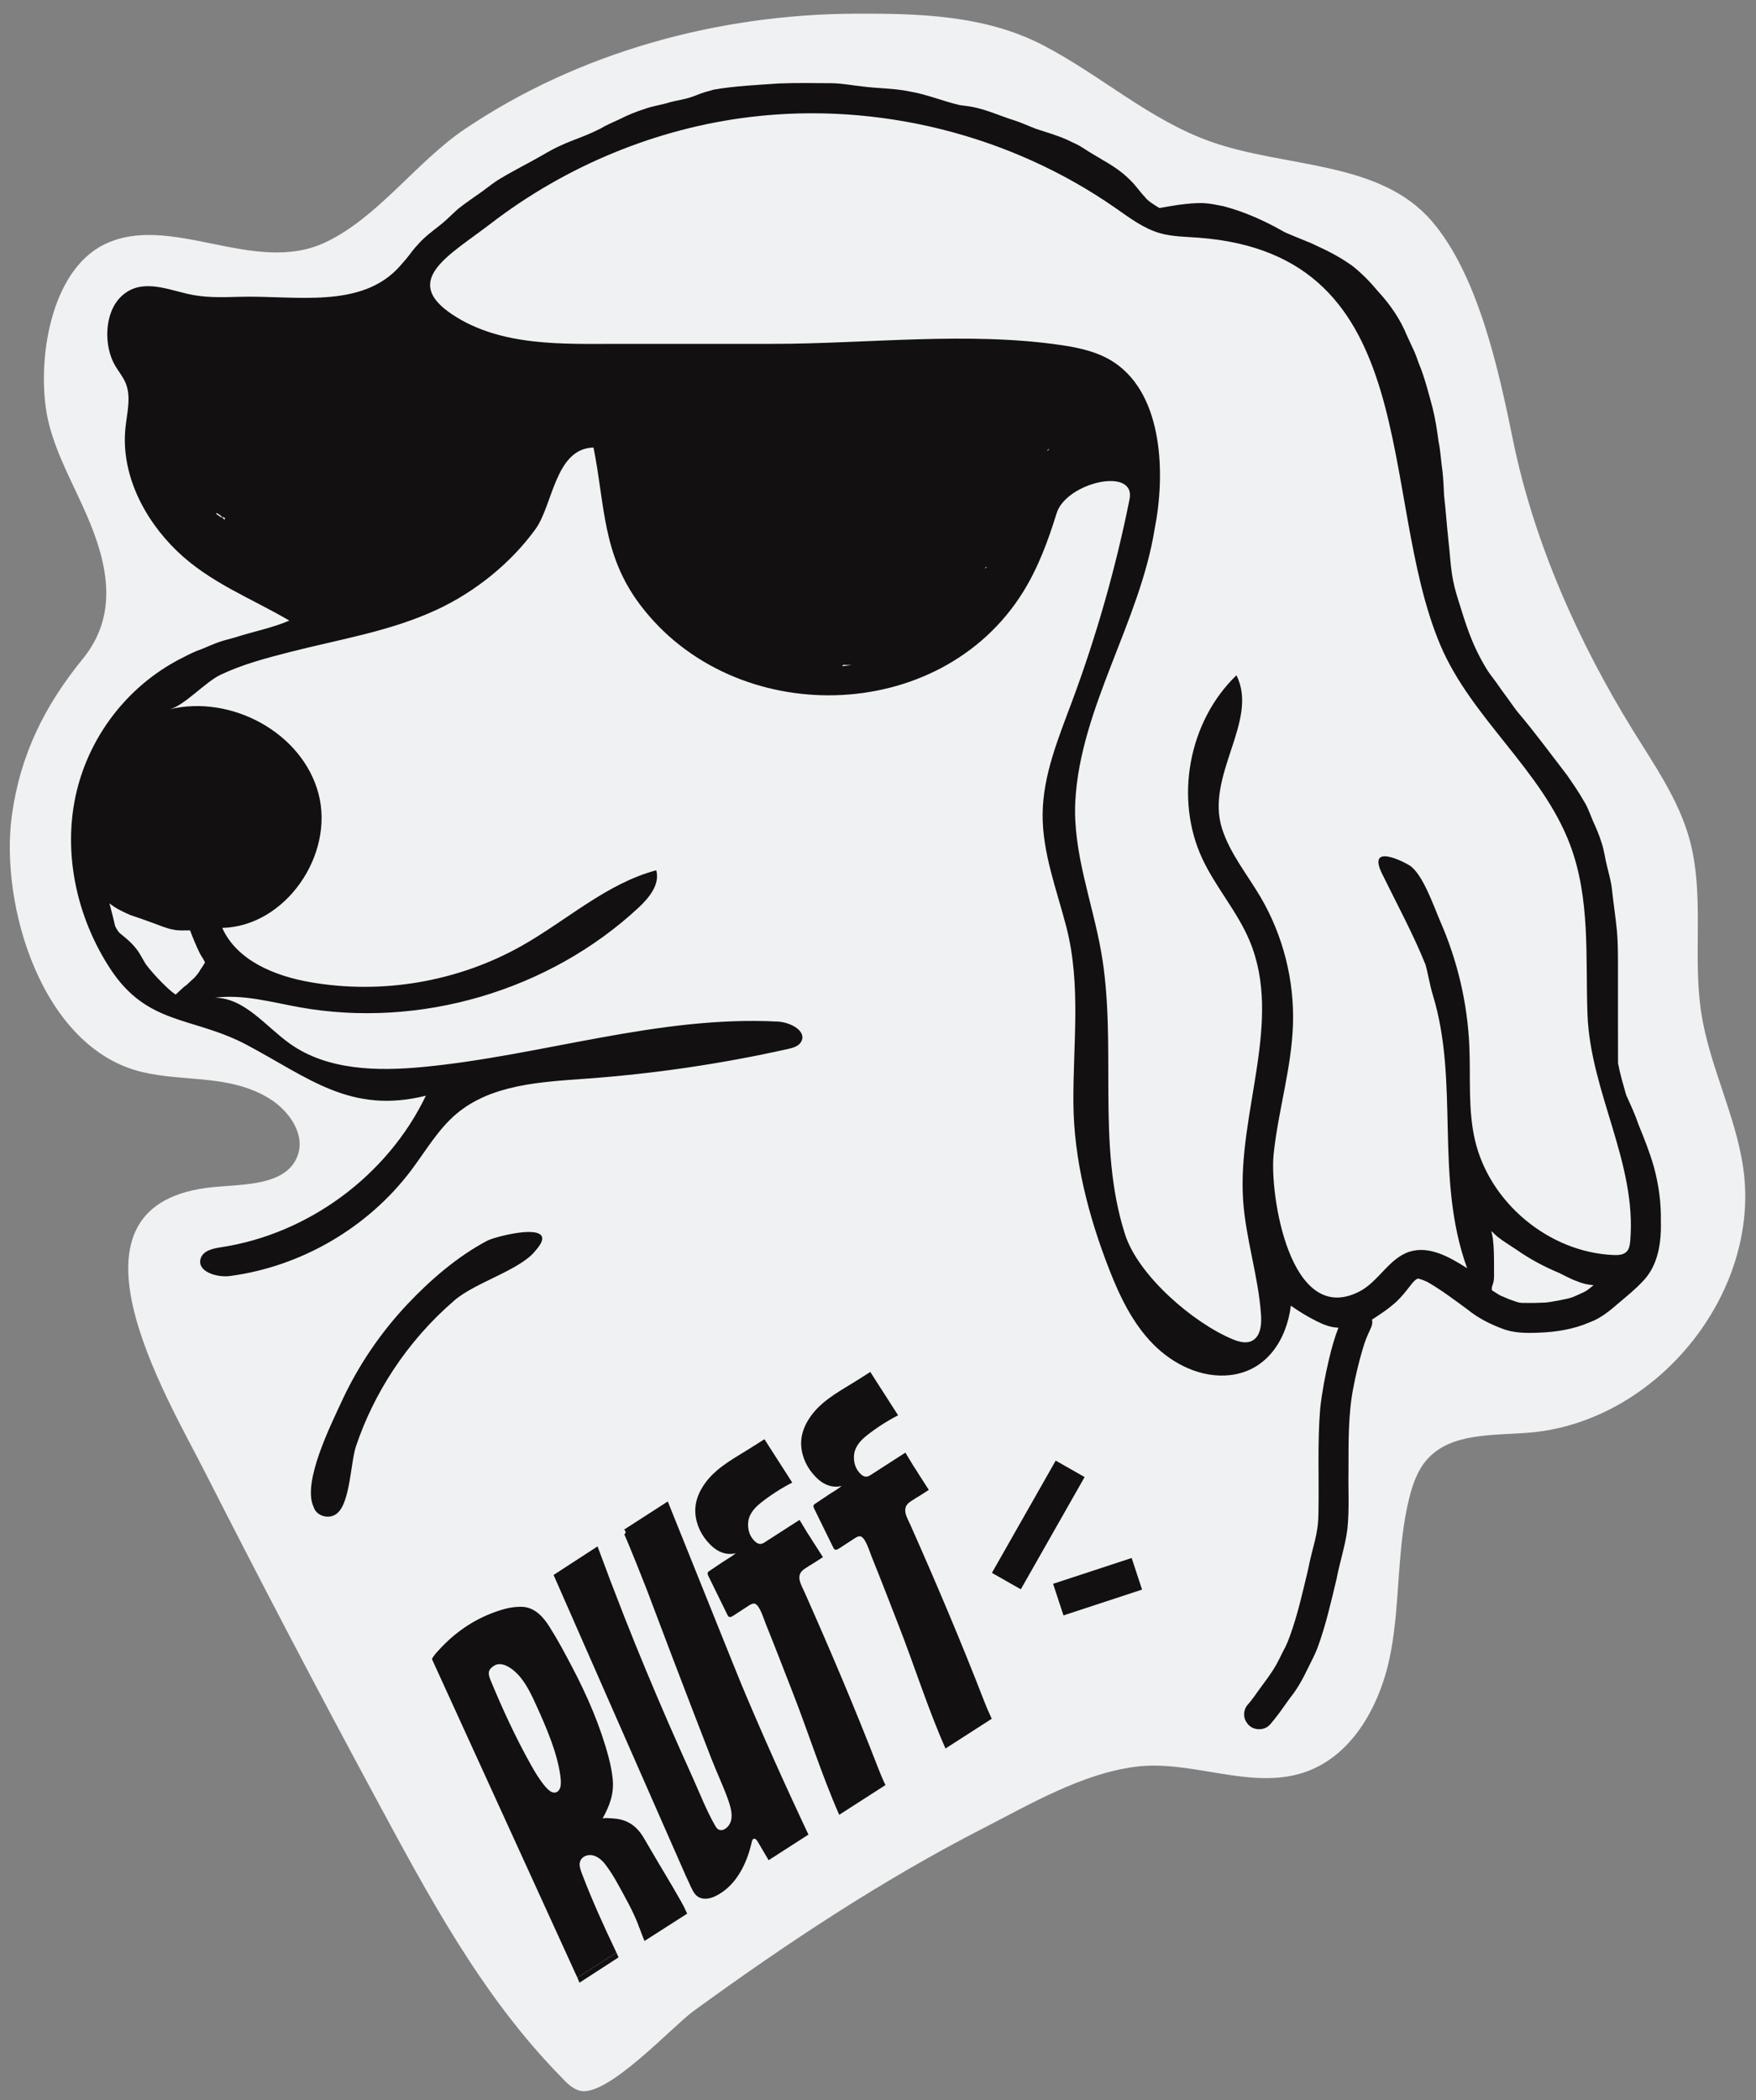
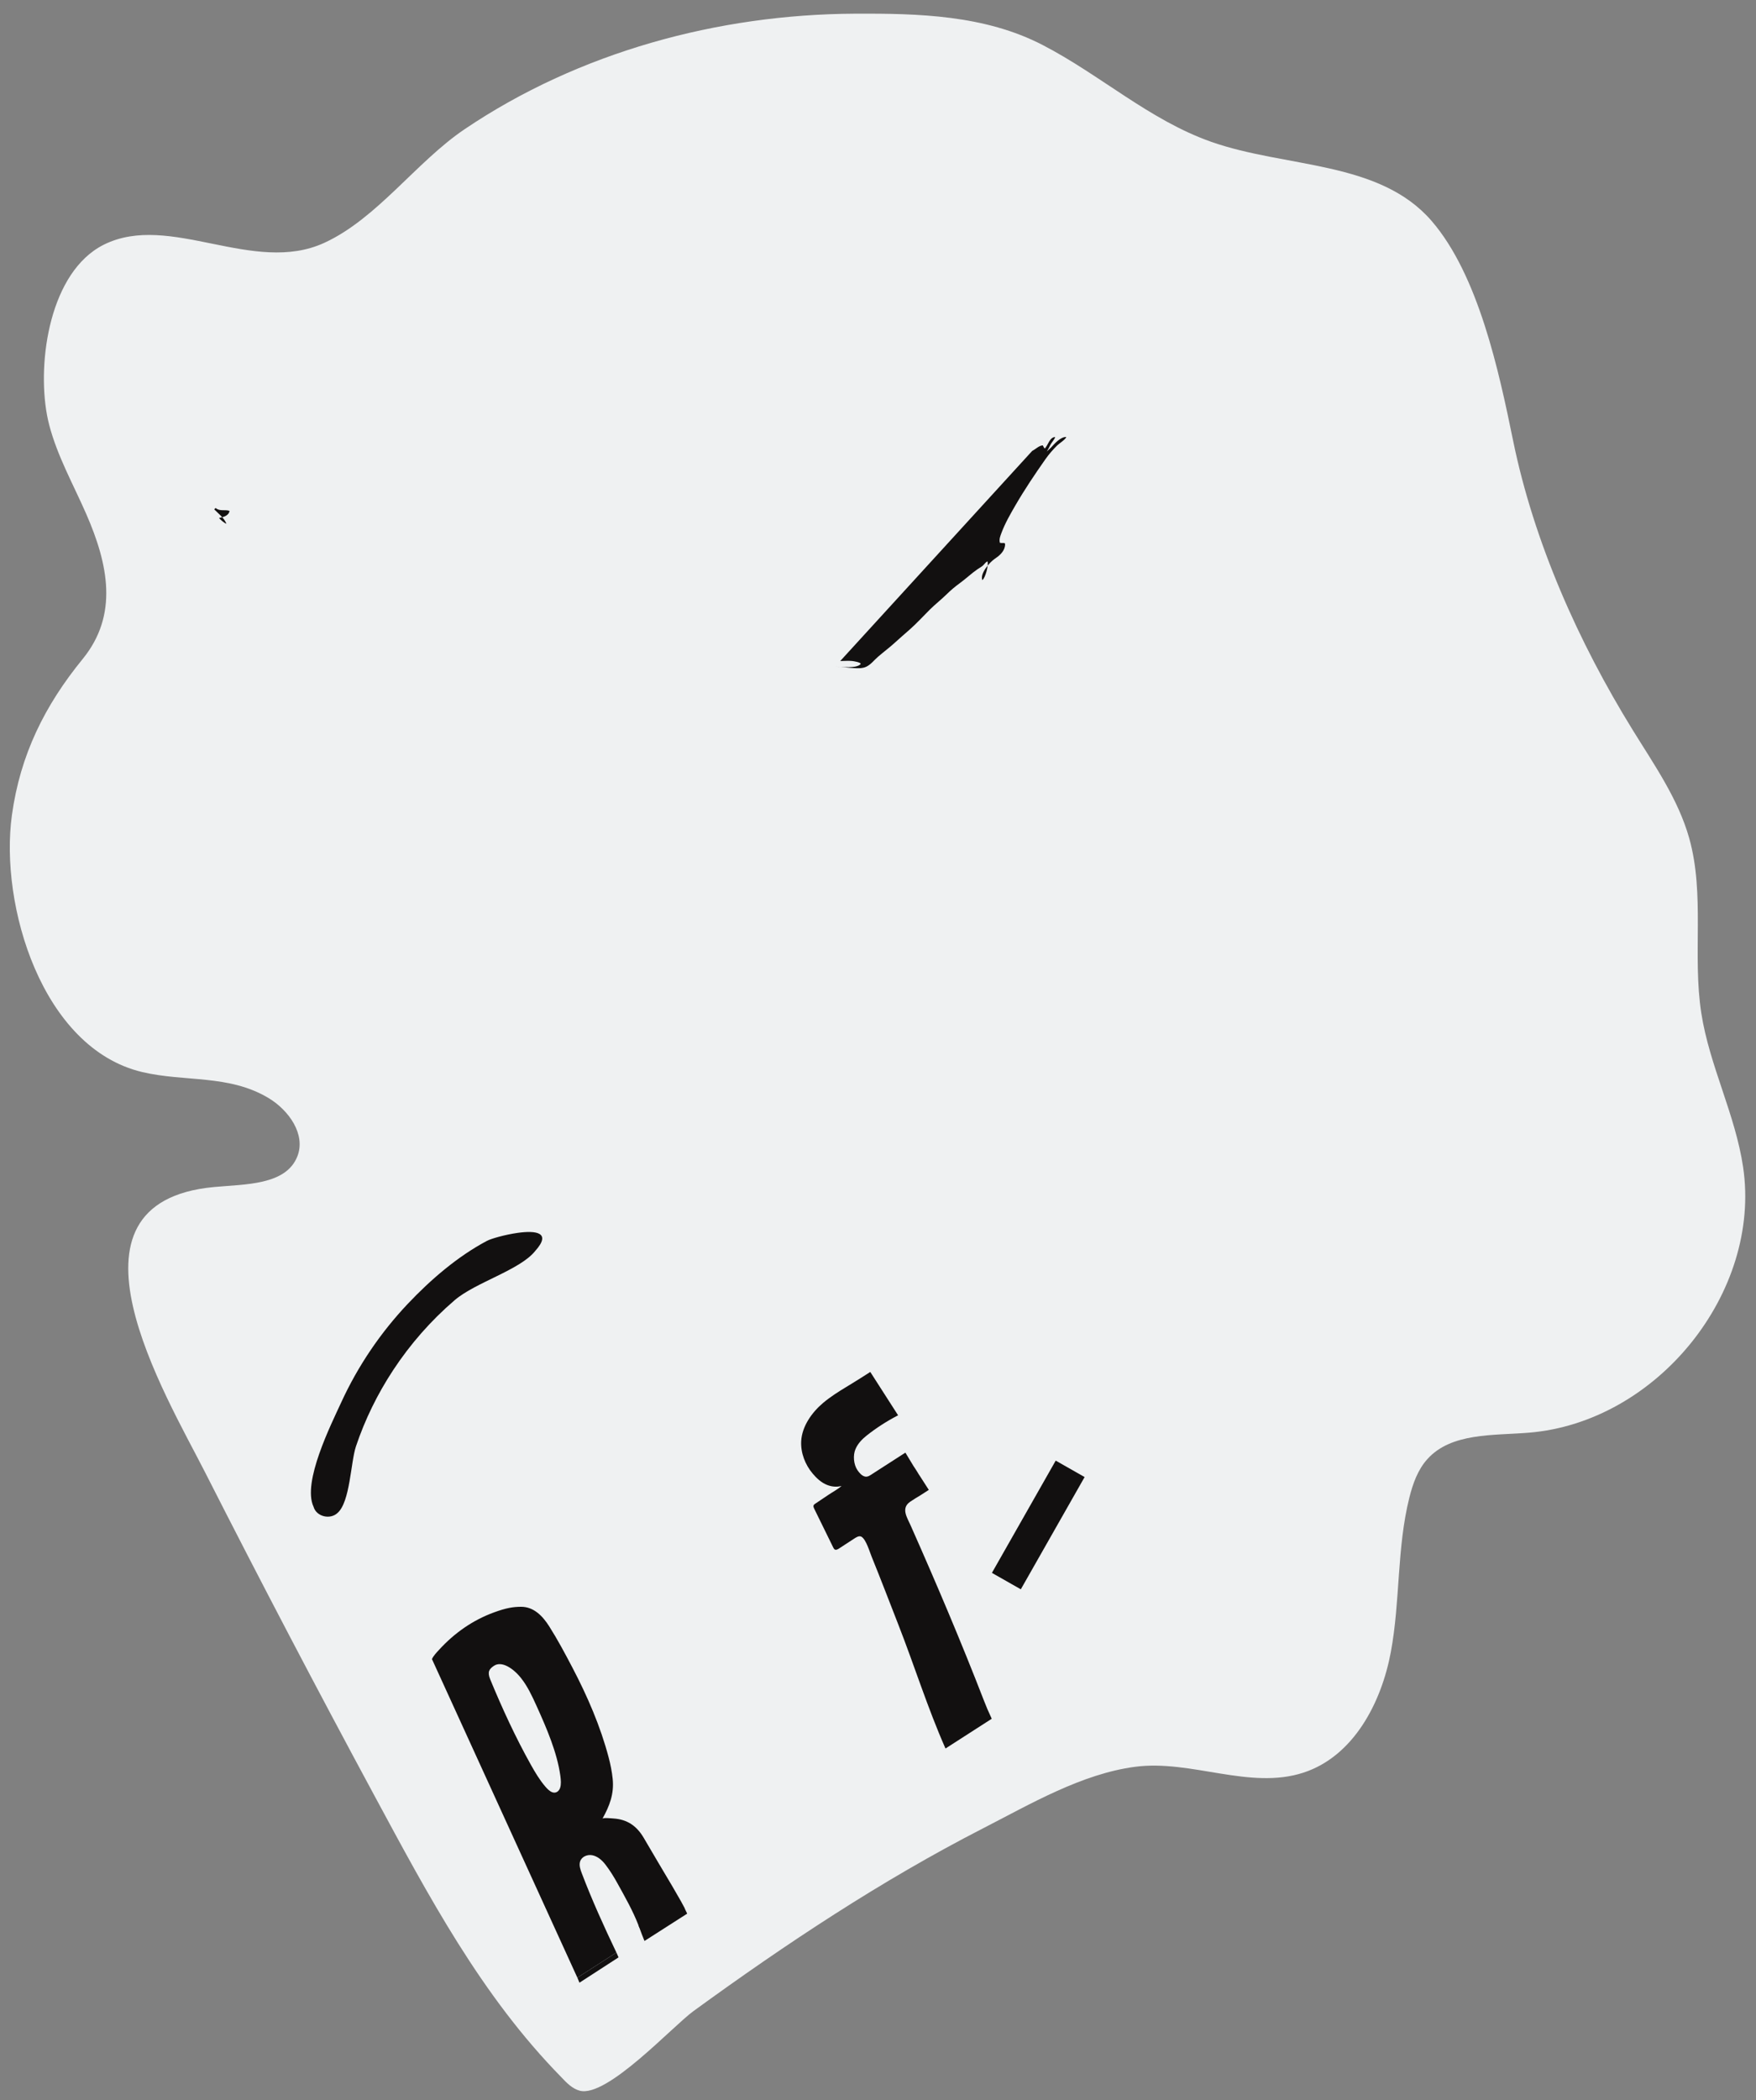
<svg xmlns="http://www.w3.org/2000/svg" xml:space="preserve" style="enable-background:new 0 0 1139.88 1363.06;" viewBox="0 0 1139.88 1363.06" y="0px" x="0px" id="Layer_1" version="1.0">
  <rect x="0" y="0" width="1139.88" height="1363.06" fill="#808080" stroke="none" />
  <style type="text/css">
	.st0{fill:#121010;}
	.st1{fill:#EEF0F1;}
	.st2{fill:#383C26;}
	.st3{fill:#B07F44;}
	.st4{fill:#8B92A6;}
	.st5{fill:#EFF1F2;}
	.st6{fill:#EF801A;}
</style>
  <path d="M60.88,162.71C29.69,184.94,23.5,243.18,31.9,275.62c5.24,20.23,15.64,38.66,24.02,57.8  c14.34,32.75,21.13,65.6-2.27,94.27c-24.67,30.23-40.53,62.21-45.92,101.33c-8.06,58.46,19.51,151.27,84.54,166.7  c27.7,6.57,56.16,1.44,81.92,16.8c13.32,7.94,24.5,23.74,18.8,38.02c-7.46,18.71-33.79,17.91-54.1,19.81  c-106.93,9.98-31.4,134.72-5.83,185.01c35.76,70.35,72.38,140.25,109.84,209.68c35.04,64.95,69.53,130.14,121.58,183.11  c3.38,3.63,7.06,7.36,11.81,8.64c17.65,4.76,60.16-41.67,73.84-51.63c59.89-43.57,121.95-84.74,187.76-118.5  c30.93-15.86,64.21-35.5,99.02-40.07c36.42-4.77,74.38,15.2,109.24,3.79c32.43-10.61,50.54-45.18,56.7-78.3  c6.16-33.12,3.82-67.52,12.02-100.2c2.26-9.01,5.46-18.09,11.73-25.01c15.52-17.16,42.54-15.2,65.79-17.09  c83.21-6.77,151.17-90.99,139.12-172.37c-5.06-34.15-21.83-65.77-27.13-99.88c-5.85-37.6,2.45-76.89-7.85-113.55  c-7.16-25.47-22.75-47.66-36.69-70.24c-35.17-56.94-64.15-121.82-77.67-187.94c-9.15-44.73-22.44-107.16-52.82-142.37  c-33.97-39.37-94.48-34.28-143.13-51.4c-40.05-14.1-72.03-43.51-109.42-62.83C639.31,9.79,596.28,8.66,554.73,8.88  C466.1,9.33,375.81,33.78,301.6,83.85c-31.35,21.15-56.74,57.94-91.03,73.72c-46.09,21.22-100.24-20-143.05,1.15  C65.19,159.88,62.98,161.21,60.88,162.71z" class="st5" />
-   <path d="M1078.12,792.29c0.24-11.84-1.43-23.54-4.51-34.96c-2.67-9.4-6.32-18.5-10.01-27.54  c-2.12-6.33-4.94-12.36-7.67-18.43c-0.17-0.42-0.33-0.84-0.49-1.26c-1.87-6.66-3.88-13.33-5.12-20.14  c-0.11-20.27,0.01-40.54-0.04-60.81c-0.02-8.39,0.06-16.78-0.69-25.15c-0.86-8.87-2.25-17.7-3.19-26.57  c-0.55-5.31-2.06-10.46-3.31-15.64c-1.27-5.01-1.84-10.19-3.52-15.09c-1.47-4.83-3.5-9.45-5.59-14.04  c-1.52-3.54-2.79-7.18-4.55-10.6c-5.78-10.1-8.33-13.22-12.25-19.07c-10.66-13.8-20.95-27.9-32.26-41.2  c-2.13-2.67-4.81-6.73-10.19-13.96c-5.34-7.82-6.38-8.51-9.24-12.87c-10.46-17-14.07-30.32-18.62-44.69  c-1.92-6-3.6-12.09-4.43-18.34c-1.03-6.84-1.34-13.76-2.16-20.62c-1.43-13.12-1.32-15.67-2.88-29.69  c-0.3-5.31-0.42-10.63-1.05-15.92c-0.97-6.3-1.18-12.71-2.5-18.95c-1.01-7.52-2.13-15.05-4.01-22.41  c-2.67-9.83-5.14-19.77-9.1-29.18c-2.37-6.92-2.26-6.09-7.47-17.43c-4.33-10.63-10.9-20.15-18.67-28.56  c-5.11-6.15-10.66-11.9-16.99-16.82c-11.12-7.8-18.61-10.7-26.19-14.4c-8.05-3.38-16.32-6.55-18.07-7.6  c-12.37-7.04-25.51-12.97-39.31-16.56c-4.18-0.81-8.37-1.75-12.64-1.96c-5.34-0.23-10.67,0.4-15.97,1.05  c-4.28,0.67-8.56,1.32-12.81,2.11c-3.35-1.88-8.16-5.11-9.42-7.15c-3.49-3.61-6.21-7.88-9.91-11.3  c-5.23-5.27-11.44-9.27-17.85-12.94c-4.94-2.86-9.8-5.83-14.59-8.94c-1.08-0.63-4-1.99-4.96-2.42c-1.08-0.53-2.16-1.06-3.25-1.57  c-6.55-2.92-13.52-4.84-20.31-7.12c-4.85-1.85-9.55-4.09-14.51-5.63c-8.57-2.7-16.82-6.52-25.65-8.34  c-3.02-0.68-6.11-0.91-9.16-1.37c-10.86-2.5-21.19-6.94-32.21-8.79c-10.14-2.18-20.54-1.96-30.79-3.29  c-6.48-0.69-12.91-1.95-19.43-2.13c-11.62-0.06-23.25-0.29-34.86,0.15c-14.12,1.01-28.33,1.59-42.29,3.99  c-10.19,2.75-7.84,2.52-16.7,5.6c0.78-0.28,1.56-0.56,2.34-0.84c-4.55,1.57-9.35,2.18-14,3.4c-5.33,1.72-10.94,2.38-16.22,4.27  c-5.74,1.82-11.32,4.06-16.69,6.81c-4.2,1.96-8.5,3.72-12.47,6.12c-13.91,7.07-21.55,7.64-37.46,17.14  c-9.09,5.25-18.54,9.86-27.52,15.3c-4.1,2.37-7.71,5.44-11.54,8.2c-5.29,3.75-10.7,7.38-15.79,11.4c-3.95,3.46-7.54,7.32-11.7,10.55  c-5.12,4.06-10.43,7.9-14.68,12.91c-2.65,2.69-4.71,5.86-7.11,8.76c-1.85,2.12-3.7,4.25-5.53,6.39c0.55-0.64,1.1-1.27,1.65-1.91  c-25,28.86-68.55,19.3-104.81,20.39c-11.23,0.34-22.61,0.66-33.54-1.93c-14.9-3.53-30.72-9.98-42.98,1.7  c-11.25,10.71-11.35,32.36-3.94,44.91c2.24,3.79,5.12,7.22,6.81,11.28c3.73,9.01,0.91,19.2-0.11,28.9  c-3.12,29.72,11.79,59.17,33.27,79.94c21.47,20.76,48.04,30.6,73.09,45.31c-10.95,4.76-23.46,7.15-35.06,10.88  c-3.35,1.08-6.82,1.72-10.12,2.91c-4,1.32-7.8,3.13-11.69,4.71c-4.21,1.39-8.13,3.38-12.06,5.41c-38,18.86-64.88,55.8-71.23,97.74  c-5.46,36.06,3.96,73.77,23.91,104.29c24.23,37.06,53.62,30.84,88.56,49.38c40.21,21.33,67.44,45.24,116.34,33.01  c-24.81,51.74-76.26,89.79-133,98.37c-5.22,0.79-11.53,2.16-13.16,7.18c-2.75,8.47,10.2,12.63,19.03,11.47  c46.18-6.1,89.52-31.38,117.56-68.58c9.48-12.58,17.44-26.61,29.5-36.75c22.64-19.02,54.63-20.59,84.12-22.73  c44.07-3.19,87.9-9.64,131.02-19.28c3.25-0.73,6.87-1.73,8.51-4.63c3.96-6.97-6.98-12.7-14.98-13.12  c-77.5-4.13-153.22,22.09-230.48,29.45c-29.71,2.83-61.93,2.2-86.29-15.05c-15.9-11.26-29.33-29.73-48.82-29.91  c18.35-2.37,36.69,2.9,54.9,6.18c78.04,14.03,162.08-10.64,220.15-64.64c6.9-6.42,14.01-15.16,11.48-24.24  c-32.29,8.63-57.98,32.41-87.06,48.88c-41.39,23.44-91.02,31.97-137.86,23.68c-22.85-4.04-47.33-13.99-56.82-35.16  c41.05-0.99,72.93-47.31,62.51-87.02c-10.42-39.71-56.8-64.55-96.69-54.84c9.55-2.33,23.1-17.68,33.14-22.44  c14.31-6.8,29.7-10.82,44.98-14.74c32.21-8.27,65.13-13.38,95.59-27.58c24.28-11.32,47.5-29.68,63.8-52.16  c11.39-15.7,12.72-52.32,37.67-52.99c7.53,37.16,5.51,69.3,30.34,102.18c60.76,80.47,194.45,78.59,248.57-8.5  c9.83-15.82,16.23-33.31,21.73-51.02c6.23-20.06,51.63-30.45,47.33-9.06c-8.97,44.66-21.48,88.62-37.37,131.31  c-8.81,23.66-18.8,47.64-19.05,72.89c-0.25,25.08,9.13,49.1,15.4,73.39c9.71,37.65,4.29,75.88,4.57,114.15  c0.27,36.99,9.85,73.71,23.29,108.15c6.81,17.46,15.14,34.76,28.25,48.17c13.1,13.4,31.72,22.48,50.34,20.31  c23.83-2.78,36.61-23.26,39.27-45.04c5.29,3.71,10.84,7.14,16.65,10.01c4.08,2.08,8.34,3.83,12.95,4.2  c0.44,0.02,0.88,0.02,1.32,0.03c-2.58,6.59-4.47,13.44-6.1,20.34c-2.52,10.57-4.55,21.29-5.76,32.1  c-1.88,22.72-0.66,45.56-1.14,68.33c-0.18,14.24-3.57,19.94-6.9,37.02c-3.43,14.16-6.58,28.44-11.55,42.16  c-2.87,7.78-2.48,5.82-7.21,15.57c-4.21,8.62-10.56,15.88-15.93,23.77c-1.6,2.16-3.26,4.27-5.04,6.3c-2.1,3.17-2.25,7.77,0.16,10.8  c2.46,4.1,8.2,5.34,12.38,3.22c2.41-1.13,3.75-3.45,5.45-5.37c3.75-4.57,6.97-9.54,10.49-14.28c4.78-5.93,8.32-12.66,11.62-19.49  c2.04-4.19,4.27-8.3,5.92-12.67c5.4-14.58,8.77-29.78,12.41-44.87c2.05-10.89,5.66-21.43,7.02-32.45  c1.29-12.54,0.45-25.2,0.69-37.78c0.04-18.21-0.31-36.56,3.28-54.51c-0.16,0.85-0.31,1.71-0.47,2.57  c1.55-8.42,3.49-16.78,5.86-25.01c1.18-3.9,2.29-7.85,4.06-11.53c1.1-2.89,3.24-5.69,2.62-8.9c-0.01-0.2-0.04-0.39-0.06-0.59  c1.88-1.07,3.63-2.36,5.43-3.55c3.73-2.46,7.26-5.19,10.58-8.19c6.69-6.47,9.7-12.27,12.37-14.07c0.07-0.06,0.14-0.11,0.2-0.16  c0.35-0.21,0.71-0.4,1.08-0.57c0.16,0.01,0.33,0.02,0.49,0.04c1.93,0.46,3.77,1.21,5.58,2.02c9.26,5.3,17.8,11.8,26.4,18.1  c6.57,5.36,14.14,9.18,22.03,12.19c7.69,3.1,16.12,3.08,24.28,2.74c11.2-0.42,22.45-2.24,32.78-6.7  c7.37-2.68,13.43-7.76,19.26-12.85c5.2-4.39,10.53-8.7,15.17-13.69C1076.44,821.33,1078.52,806.18,1078.12,792.29z M145.73,337.33  c-1.97-1.37-3.82-2.67-5.49-3.87c0.15-0.17,0.28-0.35,0.42-0.53c1.83,1.1,3.64,2.21,5.45,3.33  C145.97,336.62,145.84,336.97,145.73,337.33z M112.86,603.36c3.39,0.76,6.89,0.36,10.34,0.45c0.06,0,0.12,0,0.18,0  c1.84,4.89,3.82,9.72,6.11,14.42c1.04,2.21,2.63,4.11,3.6,6.36c-0.88,1.53-1.82,3.03-2.85,4.47c-0.71,1.3-1.54,2.53-2.49,3.66  c-0.54,0.62-1.07,1.23-1.61,1.85c-1.55,1.42-3.13,2.81-4.61,4.3c-2.75,1.91-5.03,4.36-7.5,6.59c-0.4-0.29-0.83-0.6-1.3-0.93  c-2.61-1.74-11.71-10.38-17.92-18.54c-1.28-2.04-2.49-4.14-3.66-6.25c-3.25-5.83-8.37-10.13-13.5-14.24  c-0.4-0.43-0.77-0.89-1.12-1.36c-0.58-0.89-1.18-1.78-1.62-2.75c-0.04-0.09-0.07-0.18-0.11-0.27c-0.11-0.38-0.23-0.75-0.32-1.13  c-1.01-4.62-2.25-9.18-3.45-13.76c4.07,3.31,8.89,5.59,13.71,7.66c4.99,1.64,9.94,3.38,14.87,5.22  C103.98,600.67,108.26,602.63,112.86,603.36z M546.56,432.34c0.03-0.03,0.07-0.05,0.1-0.08c0.29-0.25,0.56-0.53,0.81-0.81  c1.84,0.11,3.66,0.17,5.4,0.21C548.69,432.06,547.82,432.25,546.56,432.34z M639.74,370.21c0-0.65-0.06-1.3-0.18-1.93  c0.42-0.17,0.83-0.37,1.23-0.59C640.44,368.53,640.08,369.37,639.74,370.21z M680.43,293.48c-0.36-0.72-0.77-1.4-1.24-2.04  c1.07,0.08,2.15,0.17,3.22,0.26C681.67,292.2,681.02,292.81,680.43,293.48z M1028.27,838.51c-8.93,4.02-6.91,3.55-17.33,5.63  c-9.34,1.62-5.93,1.04-15.37,1.44c-10.35-0.17-7.37,0.63-15.76-2.32c-8.04-3.59-3.46-0.95-10.27-5.2c-0.41-0.28-0.8-0.58-1.21-0.86  c0.02-0.67,0.06-1.34,0.12-2.01c0.1-0.36,0.22-0.72,0.36-1.07c1.6-3.9,0.85-8.23,1.01-12.34c0-5.96-0.01-11.93-0.74-17.85  c-0.22-1.69-0.59-3.35-1.05-4.98c0.36,0.31,0.72,0.61,1.03,0.87c1.06,1.04,2.13,2.06,3.28,3c3.89,3.05,8.2,5.56,12.29,8.34  c8.52,5.99,17.77,10.88,27.37,14.91c1.62,0.84,3.25,1.65,4.89,2.43c2.26,1.13,4.53,2.26,6.95,3.01c3.34,1.53,6.96,2.29,10.61,2.51  C1031.95,836.14,1030.04,837.64,1028.27,838.51z M1055.37,812.76c-2.13,1.71-5.23,1.84-8.02,1.72  c-41.9-1.77-80.65-34.03-89.98-74.92c-4.52-19.81-2.69-40.44-3.58-60.74c-1.21-27.81-7.69-55.37-18.86-80.86  c-3.99-9.11-11.33-30.89-19.96-36.33c-3.91-2.46-27.9-14.78-17.69,5.66c9.53,19.46,19.93,38.57,28.05,58.68  c1.81,6.47,2.75,13.17,4.73,19.62c17.59,57.36,0.95,118.45,22.31,177.48c-11.32-7.27-24.68-14.86-37.48-10.72  c-13.29,4.29-20.08,19.48-32.51,25.84c-45.17,23.1-58.33-63.24-55.62-89.2c2.95-28.28,11.68-55.88,12.56-84.3  c0.89-28.73-6.49-57.67-21.03-82.46c-8.64-14.73-19.85-28.26-25.04-44.53c-10.98-34.46,24.21-70.21,9.35-99.45  c-31.06,29.88-40.37,80.07-22.09,119.1c8.69,18.55,22.73,34.28,30.64,53.17c21.9,52.27-7.89,111.54-4.22,168.1  c1.64,25.25,9.99,49.69,11.67,74.94c0.42,6.3-0.38,13.99-6.08,16.7c-3.88,1.84-8.47,0.49-12.43-1.15  c-25.37-10.51-61.1-41.12-69.75-67.94c-18.94-58.73-4.85-123.46-15.58-183.72c-5.8-32.6-18.49-64.51-16.73-97.57  c3.21-60.44,42-116.64,51.52-176.8c6.8-34.07,6.01-86.25-26.17-107.79c-9.98-6.68-22.04-9.48-33.92-11.24  c-61.06-9.08-126.39-0.89-188.07-0.89c-33.19,0-66.38,0-99.56,0c-36.11,0-76.59,1.94-108.17-19.02  c-33.67-22.35-1.58-38.66,24.85-58.99c48.71-37.45,107.52-61.89,168.57-69.24c82.65-9.96,168.71,11.49,237.01,59.08  c9.06,6.31,18.07,13.19,28.68,16.28c8.22,2.39,16.91,2.35,25.45,3C925.45,165.43,893.83,321.5,935,418.69  c20.12,47.51,65.81,81,84.09,129.25c13.42,35.41,10.04,73.28,11.4,110.31c1.86,50.46,32.06,96.41,27.76,147  c-0.21,2.51-0.59,5.22-2.35,7.03C1055.74,812.45,1055.56,812.61,1055.37,812.76z" class="st0" />
  <path d="M336.11,800.09c-8.39,1.17-17.46,3.83-19.95,5.16c-19.15,10.15-36.61,25.21-51.43,40.87  c-17.76,18.78-32.46,40.48-43.23,63.99c-6.45,14.07-25.47,51.87-17.96,67.74c1.81,6.42,10.79,8.54,15.56,4.02  c8.22-7.16,8.52-32.96,11.96-43.22c5.85-17.43,14.03-34.07,24.12-49.42c11.13-16.93,24.63-32.32,40.02-45.5  c13.39-11.47,42.41-19.57,52.17-31.83C358.29,799.77,347.87,798.45,336.11,800.09z" class="st0" />
  <g>
    <path d="M545.42,429c2.5,0,5.19-0.29,7.67-0.03c1.21,0.13,5.25,0.77,5.68,1.82c-2.37,3.37-13.1,1.83-16.8,1.83   c4.13,0.04,8.03,0.73,12.11,0.95c2.73,0.15,5.81,0.3,8.27-0.89c3.01-1.46,5.06-4.24,7.52-6.38c3.72-3.25,7.61-6.06,11.25-9.43   c3.07-2.84,6.27-5.53,9.39-8.3c4.6-4.07,8.66-8.53,12.99-12.86c3.45-3.44,7.35-6.46,10.84-9.88c2.8-2.74,5.64-5.16,8.81-7.45   c3.93-2.85,7.48-6.29,11.47-9.02c1.09-0.75,2.27-1.36,3.3-2.21c1.01-0.84,1.82-2.41,3.11-2.78c0.78,2.33-1.27,10.48-3.35,12.13   c-1.73-4.23,4.73-11.6,8.02-13.82c2.88-1.94,5.94-4.43,6.63-8.13c0.63-3.36-1.18-1.66-3.27-2.32c-0.58-2.36,0.22-4.22,1.08-6.51   c2.26-6.07,5.72-12.09,8.96-17.68c5.92-10.21,12.69-20.3,19.48-29.96c2.32-3.3,4.81-6.14,7.65-8.99c1.25-1.25,5.65-3.96,5.88-5.5   c-3.75-0.07-7.6,4.39-9.82,6.83c-1.04,1.14-4.95,4.13-4.98,5.66c1.77-2.02,3.37-4.93,4.53-7.35c0.69-1.43,2.81-3.67,3.11-5.09   c-3.69,0.04-4.68,5.63-6.8,7.47c-0.49-0.64-0.89-1.32-1.21-2.06c-2.36,0-4.79,2.57-6.89,3.58" class="st0" />
  </g>
  <g>
    <path d="M139.95,329.67c2.87,2.4,6.03,0.82,9.03,1.89c-0.44,3.23-4.24,4.11-6.79,4.59c0.5,0.84,3.73,3.59,4.78,3.74   c-1.53-3.83-5.05-6.45-7.91-9.32" class="st0" />
  </g>
  <g>
    <rect height="21.59" width="83.83" class="st0" transform="matrix(0.494 -0.869 0.869 0.494 -519.229 1086.867)" y="978.87" x="632.54" />
-     <rect height="21.59" width="53.69" class="st0" transform="matrix(0.95 -0.312 0.312 0.95 -285.677 273.546)" y="1019.16" x="685.58" />
    <path d="M338.26,1042.76c-5.2,0.02-9.63,0.74-17.49,3.6c-13.87,5.05-25.85,13.45-35.82,24.39   c-1.62,1.78-3.53,3.69-4.55,5.96c3.34,7.32,94.39,206.74,94.39,206.74l25.34-16.3c-8.06-16.89-15.85-34.02-22.48-51.49   c-0.91-2.39-1.8-4.99-1.16-7.36c0.88-3.28,4.62-4.95,7.97-4.3c3.34,0.64,6.23,3.1,8.41,5.89c3.06,3.94,5.63,8.14,8.04,12.5   c4.85,8.78,9.9,17.62,13.53,27.02c0.18,0.46,0.35,0.92,0.53,1.37c0.84,2.19,11.97-1.15,17.02-4.41c4.12-2.66,8.23-5.3,12.33-7.91   c0.6-0.39-15.79-27.61-16.97-29.62c-3.16-5.38-6.32-10.75-9.48-16.13c-4.62-7.87-10.83-11.98-19.62-12.56   c-0.97-0.06-6.72-0.68-7.17,0.14c4.51-8.14,7.66-15.97,6.63-25.92c-0.47-4.57-1.39-9.22-2.62-13.88   c-5.27-20.06-13.8-39.75-23.58-58.39c-4.69-8.94-9.5-17.98-14.91-26.51C352.27,1048.73,346.47,1042.74,338.26,1042.76z    M348.11,1106.69c0.04,0.09,0.09,0.19,0.13,0.28c6.76,14.94,13.39,30.39,15.49,45.41c0.39,2.8,0.61,5.67-0.14,7.9   c-0.75,2.23-2.7,3.68-5.06,2.85c-1.66-0.58-3.24-2.15-4.62-3.77c-3.6-4.21-6.53-9.12-9.29-14.04c-9.99-17.87-18.7-36.77-26.4-55.46   c-2.04-4.96-0.54-6.8,2.43-8.8c4.99-3.36,12.57,1.61,17.64,8.05C342.43,1094.35,345.34,1100.58,348.11,1106.69z" class="st0" />
-     <path d="M489.18,1193.35c1.05-0.42,2.02,0.71,2.59,1.69c2.36,4.1,4.82,8.1,7.18,12.18l25.84-16.62l0,0l0,0l0,0   c0,0-17.55-36.89-34.41-76.07c-3.35-7.79-6.86-15.72-14.17-33.89c-14.25-35.41-28.49-70.83-42.74-106.24   c0,0-23.19,14.96-28.41,18.32c1.04,0.51,1.54,2.13,0.27,2.95c-0.03,0.02-0.06,0.03-0.09,0.04c3.55,7.84,13.54,33.09,14.34,35.22   c5.44,14.46,10.92,28.91,16.42,43.35c8.54,22.42,17.16,44.81,25.84,67.17c3.51,9.03,7.79,17.9,10.98,27.02   c2.14,6.12,4.21,14.35-2.3,18.54c-1.31,0.78-3.05,0.96-4.34,0.16c-0.86-0.54-1.43-1.44-1.94-2.32   c-5.84-10.19-10.17-21.54-15.02-32.23c-5.13-11.33-10.19-22.69-15.16-34.09c-9.93-22.8-19.51-45.77-28.63-68.91   c-0.27-0.7-0.55-1.39-0.82-2.09c-5.73-14.59-11.31-29.25-16.72-43.96c0,0-28.26,18.35-28.54,18.53c0.18,0.42,0.37,0.84,0.55,1.25   c0.8,1.81,1.6,3.63,2.39,5.44c1.25,2.84,2.5,5.68,3.74,8.52c1.63,3.71,3.27,7.43,4.9,11.14c1.95,4.44,3.9,8.88,5.85,13.32   l6.61,15.04c2.39,5.44,4.78,10.88,7.17,16.32c2.51,5.71,5.02,11.43,7.53,17.14c2.57,5.84,5.13,11.67,7.7,17.51   c2.55,5.81,5.11,11.62,7.66,17.43c2.48,5.63,4.95,11.27,7.43,16.9l7,15.92l6.37,14.49c1.85,4.2,3.7,8.41,5.55,12.61   c1.75,3.98,3.48,7.97,5.26,11.94c1.13,2.52,2.27,5.03,3.46,7.53c1.55,3.24,3.06,6.32,6.82,7.31c3.1,0.81,6.4-0.07,9.2-1.44   c13.13-6.4,20.37-20.95,23.48-35.23C488.21,1194.52,488.46,1193.64,489.18,1193.35z" class="st0" />
    <polygon points="401.52,1270.28 400.14,1267.14 374.8,1283.44 376.15,1286.71" class="st0" />
    <path d="M414.51,1249.57l2.12,5.72c1.73,4.34,1.73,4.34,1.73,4.34l27.72-17.73l-2.04-4.24L414.51,1249.57z" class="st0" />
    <path d="M552.52,898.17c-1.07,0.66-2.14,1.31-3.22,1.96c-5.17,3.14-10.32,6.39-14.95,10.29   c-7.24,6.09-13.79,15.17-14.27,24.92c-0.37,7.61,2.58,15.19,7.45,20.97c2.57,3.05,5.61,5.89,9.37,7.37   c2.97,1.17,6.29,1.51,9.39,0.64c-2.36,2.15-5.61,3.84-8.3,5.64c-3,2.01-6,4.03-9,6.04c-1.38,0.92-1.03,1.93-0.36,3.3   c4.08,8.31,8.15,16.63,12.23,24.94c0.27,0.55,0.58,1.14,1.13,1.4c0.87,0.42,2-0.29,2.7-0.74c1.26-0.81,2.51-1.63,3.76-2.45   c1.95-1.27,3.9-2.54,5.85-3.81c1.29-0.84,3.36-2.3,4.95-1.31c2.98,1.84,5.23,9.62,6.5,12.75c5.94,14.6,11.55,29.33,17.3,44.01   c10.49,26.78,19.07,54.31,30.7,80.64l30.03-19.31c-0.03-0.05-0.06-0.1-0.09-0.15c-0.14-0.29-0.27-0.57-0.38-0.87   c-1.67-3.48-3.16-7.03-4.55-10.63c-14.88-38.41-30.95-76.23-47.67-113.87c-2.27-5.12-6.39-11.13-0.27-15.31   c2.12-1.45,4.32-2.79,6.52-4.1l5.58-3.59l-5.75-8.95c-0.61-0.81-1.1-1.7-1.63-2.58c-0.81-1.37-1.75-2.68-2.61-4.03   c-1.8-2.84-3.41-5.78-5.21-8.62l-21.03,13.53c-1.52,0.98-3.23,2.42-5.18,2c-2.06-0.45-3.77-2.48-4.9-4.14   c-2.51-3.69-3.02-9.61-1.28-13.7c1.51-3.55,4.28-6.43,7.31-8.83c6.09-4.82,12.94-9.24,19.84-12.82c0.04-0.02,0.49-0.29,0.53-0.22   c0,0-16.51-25.74-18.08-28.18C560.83,893.01,556.69,895.61,552.52,898.17z" class="st0" />
-     <path d="M483.8,941.83c-1.07,0.66-2.14,1.31-3.22,1.96c-5.17,3.14-10.32,6.39-14.95,10.29   c-7.24,6.09-13.79,15.17-14.27,24.92c-0.37,7.61,2.58,15.19,7.45,20.97c2.57,3.05,5.61,5.89,9.37,7.37   c2.97,1.17,6.29,1.51,9.39,0.64c-2.36,2.15-5.61,3.83-8.3,5.64c-3,2.01-6,4.03-9,6.04c-1.38,0.92-1.03,1.93-0.36,3.3   c4.08,8.31,8.15,16.63,12.23,24.94c0.27,0.55,0.58,1.14,1.13,1.4c0.87,0.42,2-0.29,2.7-0.74c1.26-0.81,2.51-1.63,3.76-2.45   c1.95-1.27,3.9-2.54,5.85-3.81c1.29-0.84,3.36-2.3,4.95-1.31c2.98,1.84,5.23,9.62,6.5,12.75c5.94,14.6,11.55,29.33,17.3,44.01   c10.41,26.56,18.94,53.87,30.43,80.01l30.06-19.33c-0.06-0.08-0.12-0.16-0.17-0.26c-1.7-3.51-3.2-7.11-4.61-10.75   c-14.88-38.41-30.95-76.23-47.67-113.87c-2.27-5.12-6.39-11.13-0.27-15.31c2.12-1.45,4.32-2.79,6.52-4.1l5.58-3.59l-5.75-8.95   c-0.61-0.81-1.1-1.7-1.63-2.58c-0.81-1.37-1.75-2.68-2.61-4.03c-1.8-2.84-3.41-5.78-5.21-8.62l-21.03,13.53   c-1.52,0.98-3.23,2.42-5.18,2c-2.06-0.45-3.77-2.48-4.9-4.14c-2.51-3.69-3.02-9.61-1.28-13.7c1.51-3.55,4.28-6.43,7.31-8.83   c6.09-4.82,12.94-9.24,19.84-12.82c0.04-0.02,0.49-0.29,0.53-0.22c0,0-16.51-25.74-18.08-28.18   C492.1,936.66,487.96,939.26,483.8,941.83z" class="st0" />
  </g>
</svg>